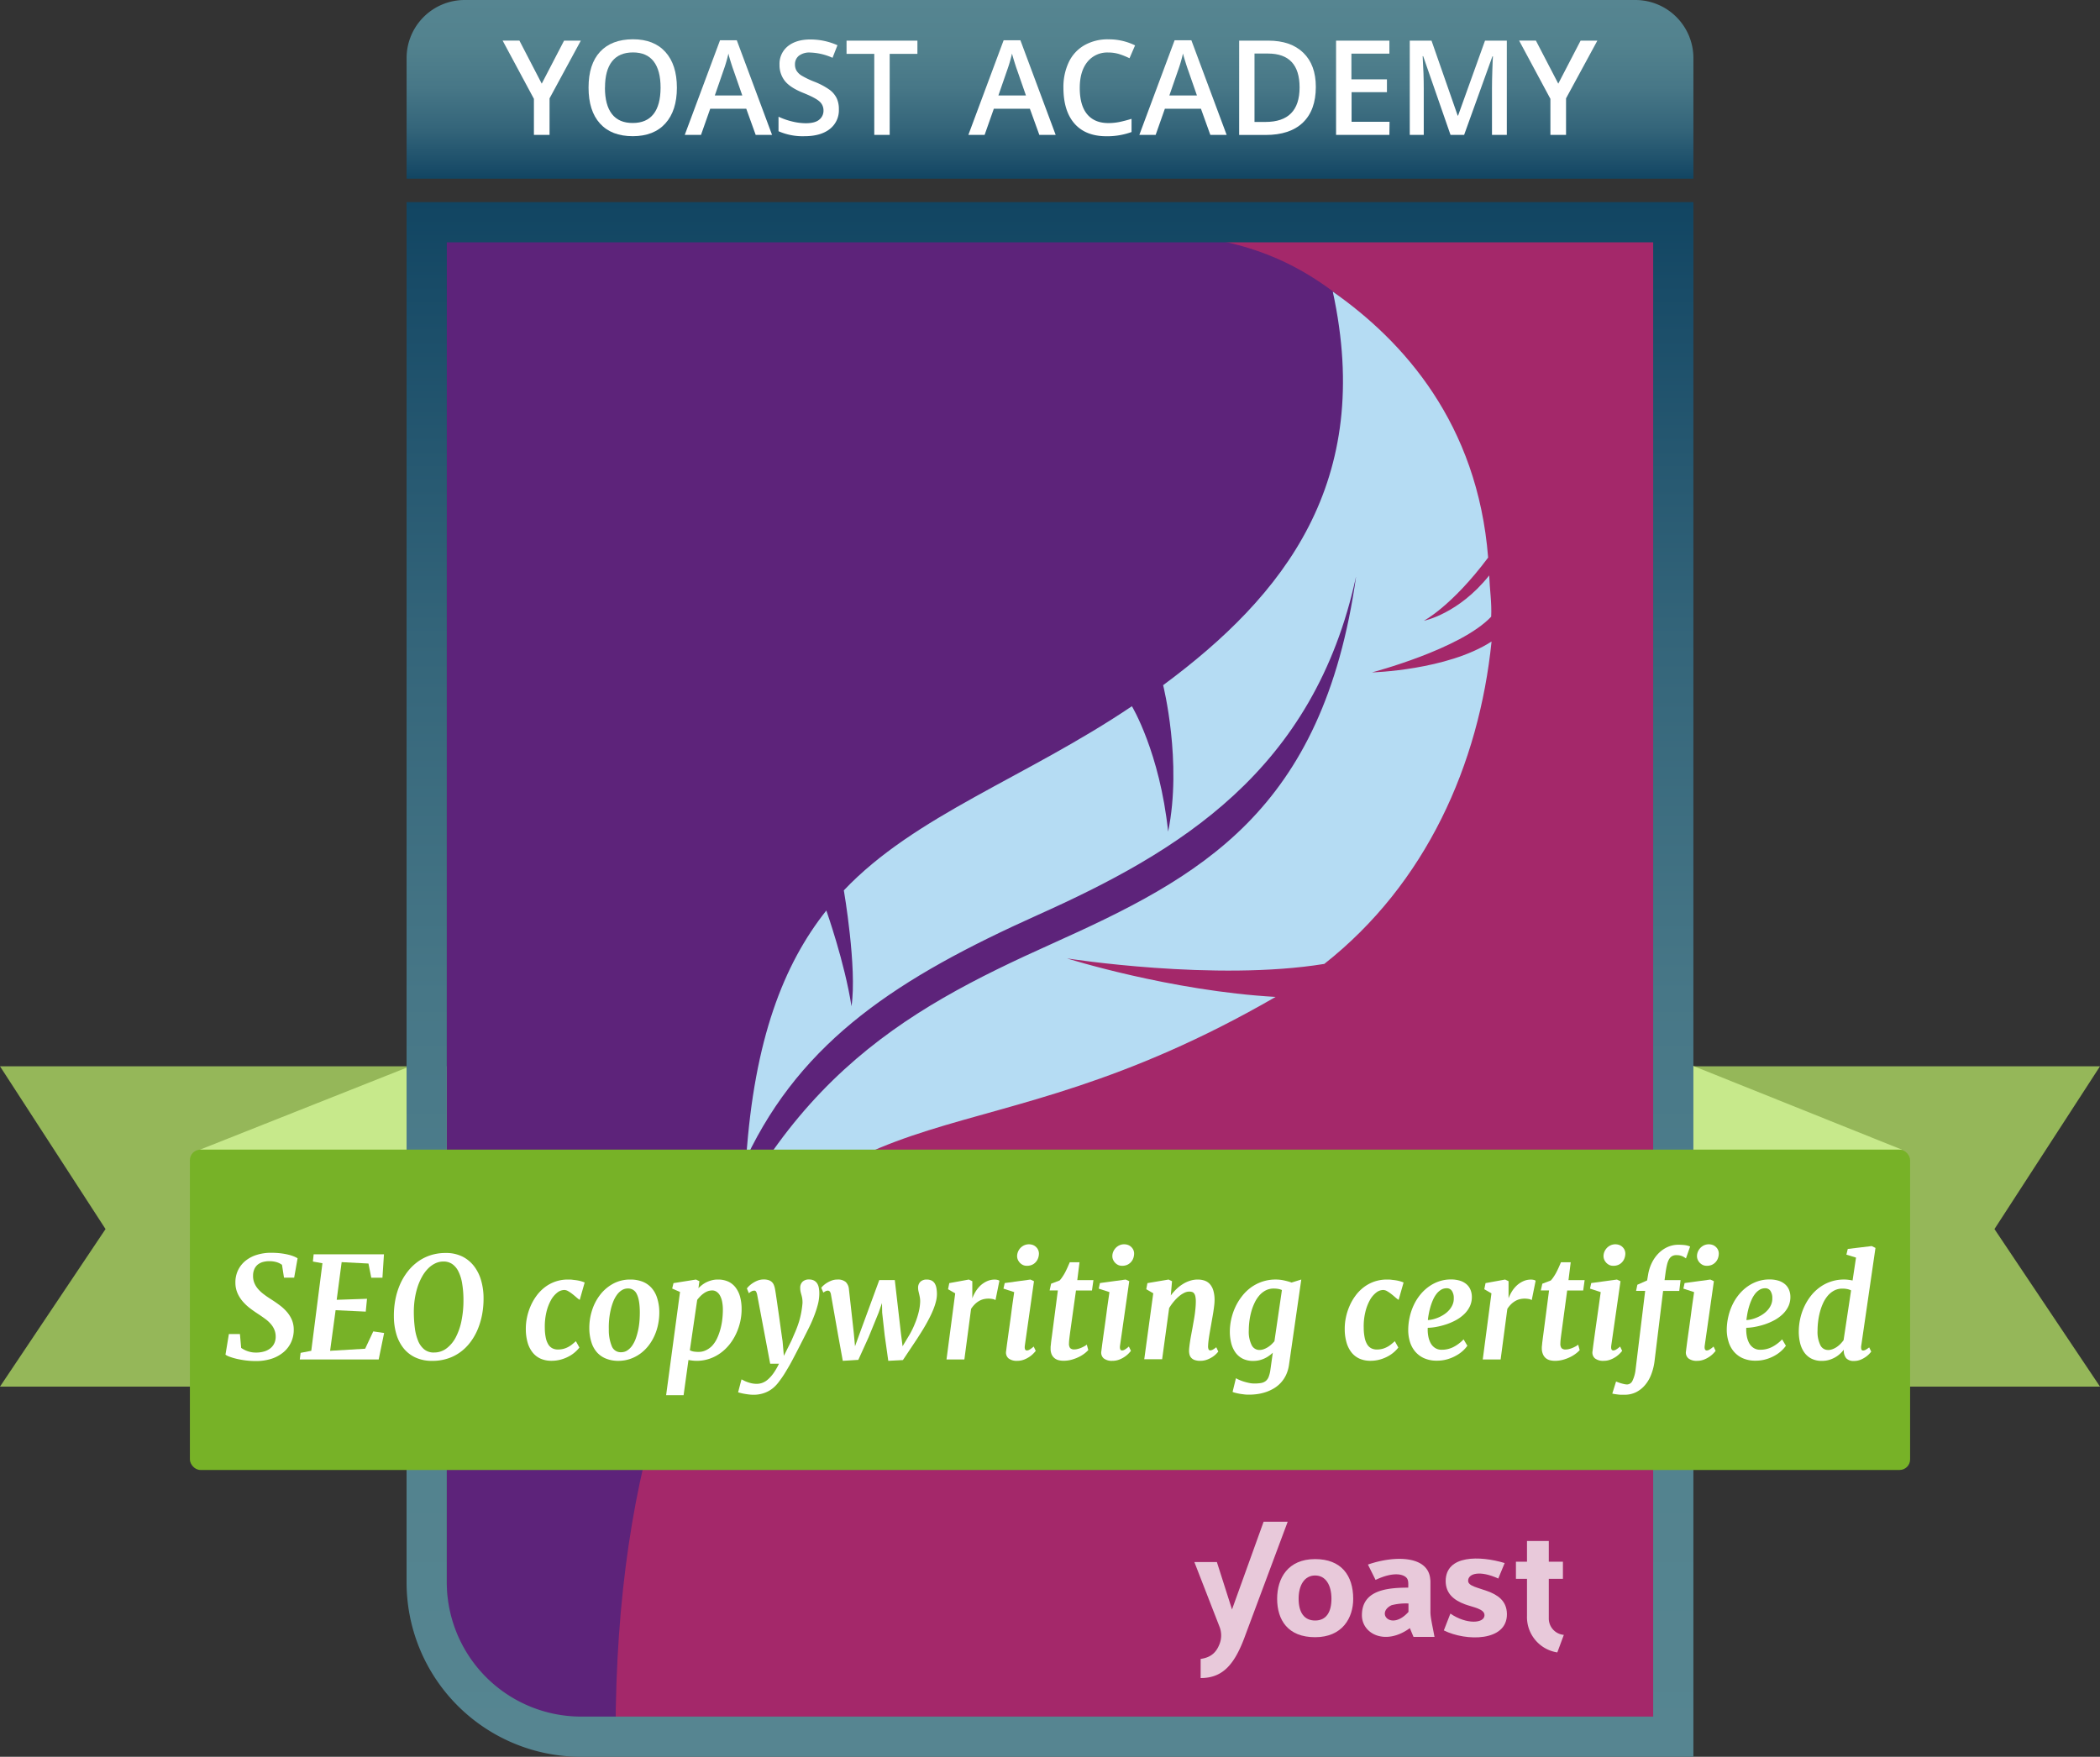
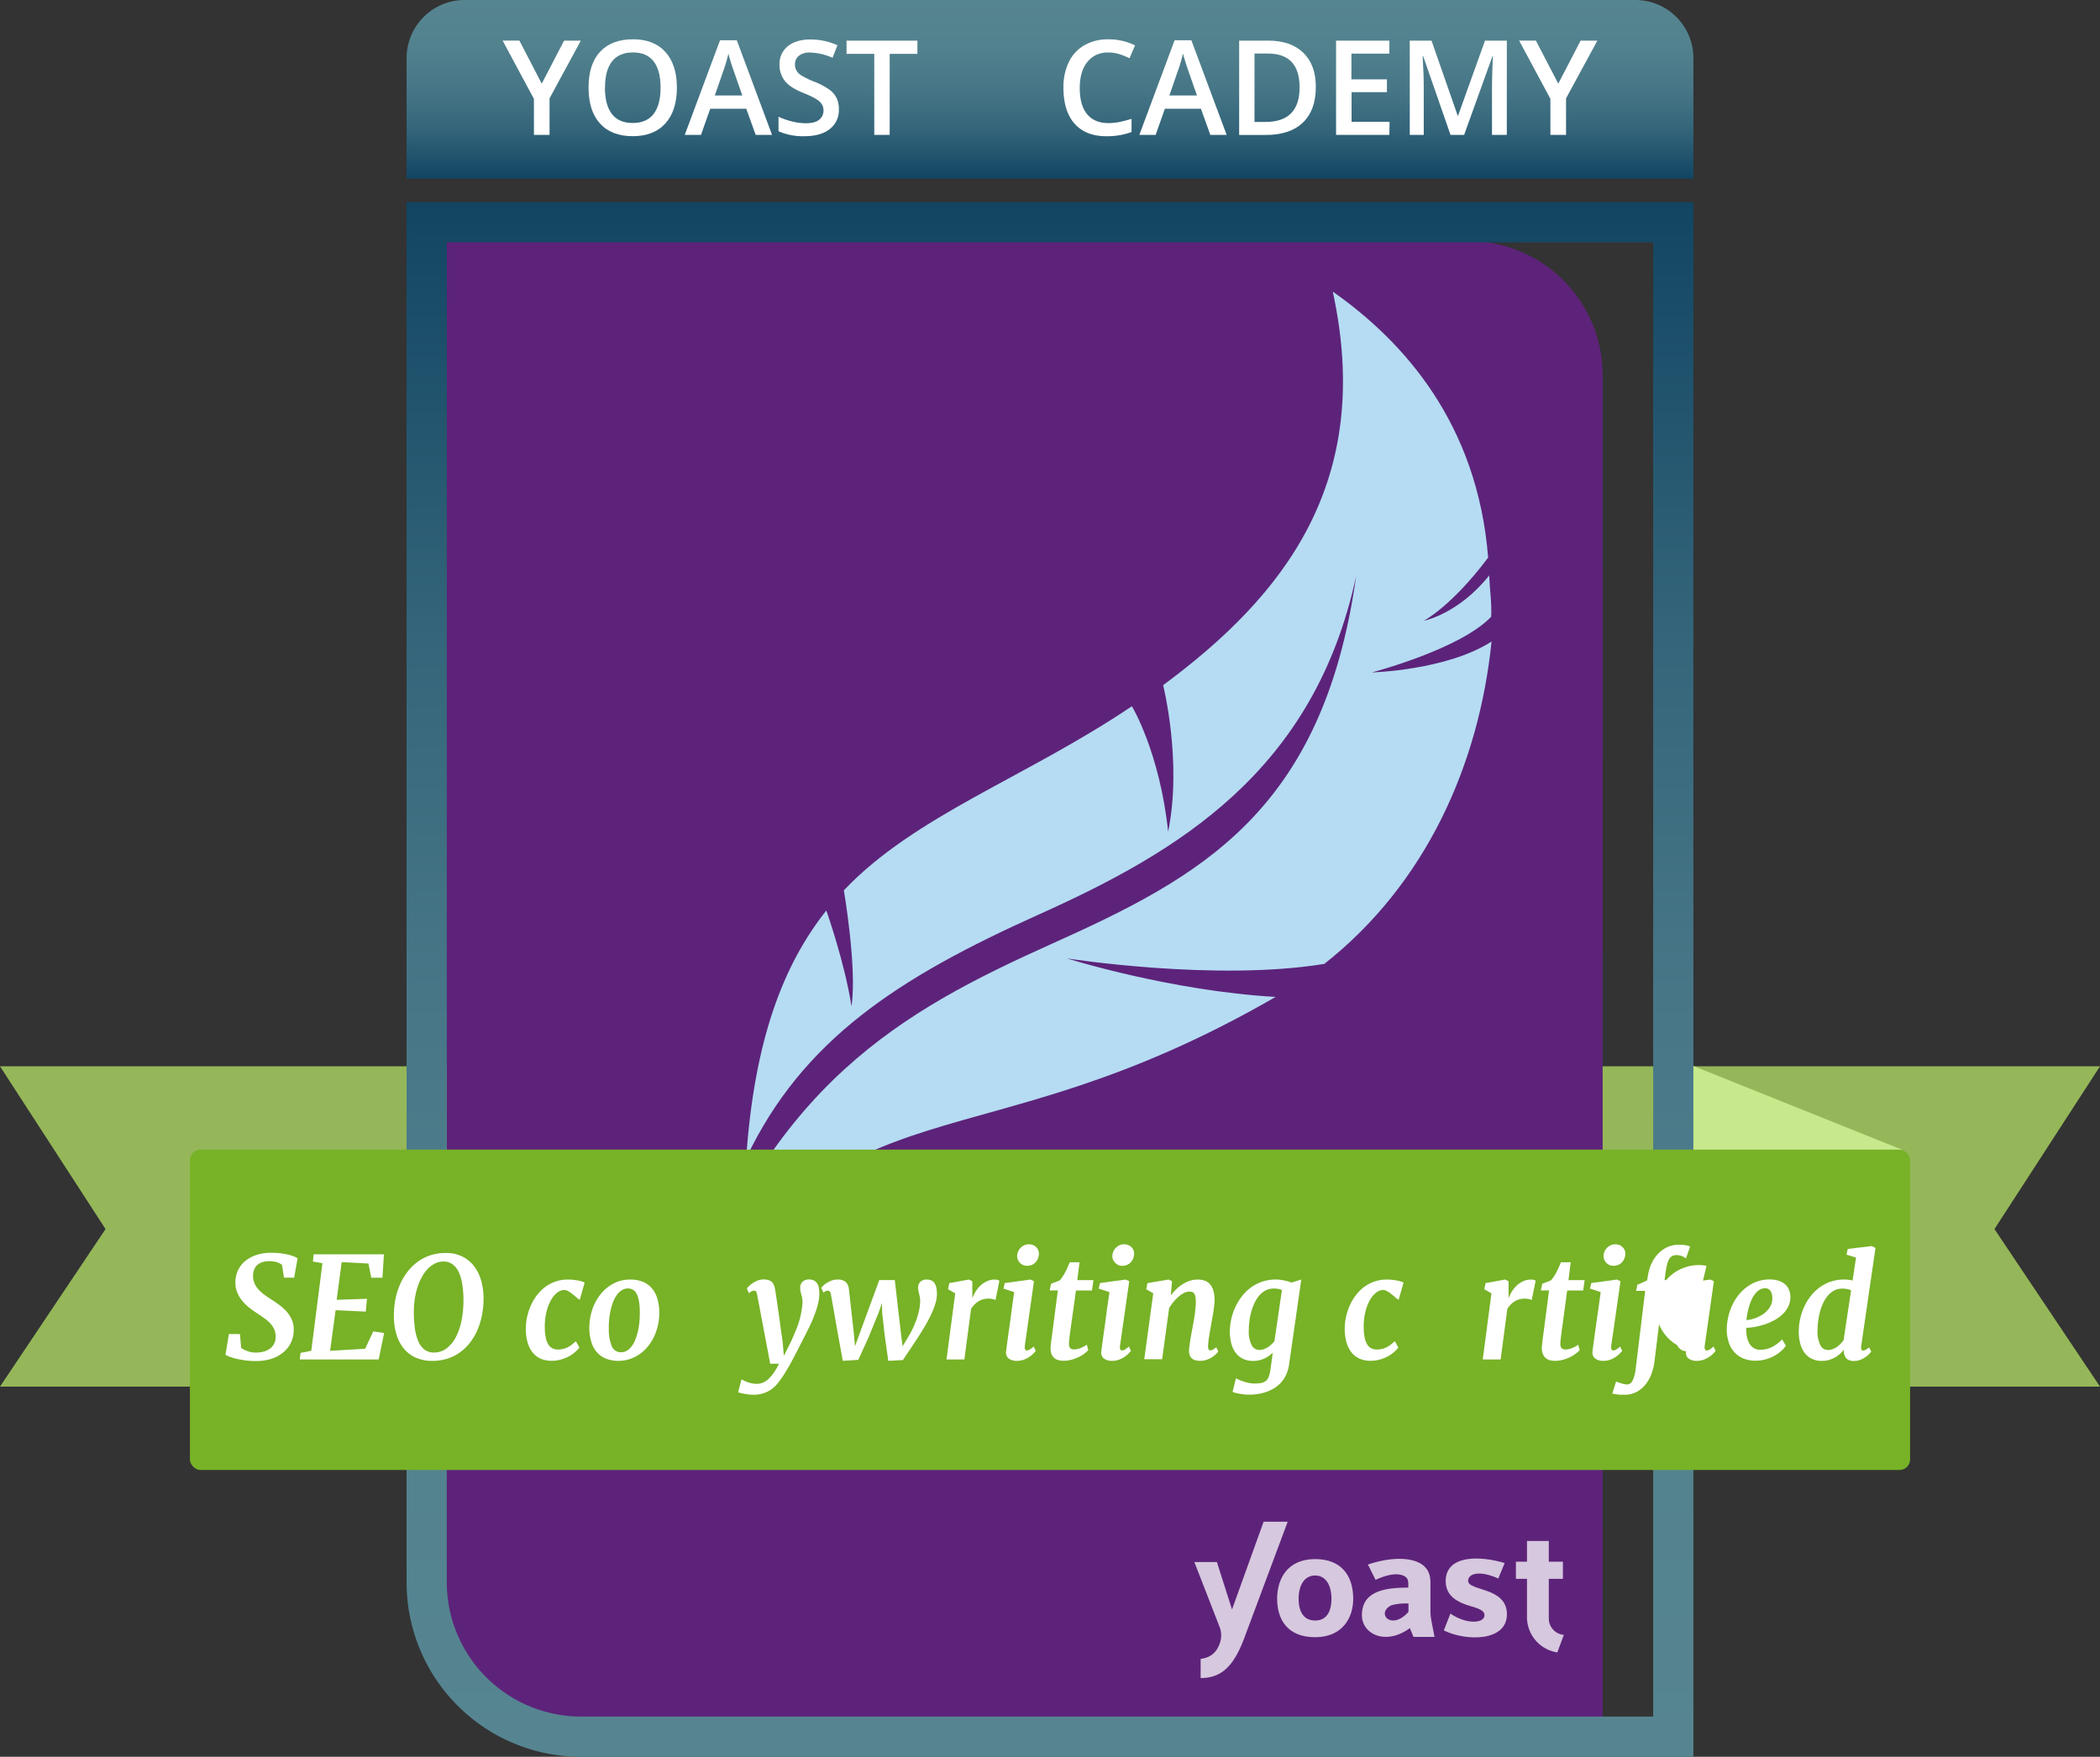
<svg xmlns="http://www.w3.org/2000/svg" xmlns:xlink="http://www.w3.org/1999/xlink" viewBox="0 0 940 786.5">
  <rect x="0" y="0" width="940" height="786.5" fill="#333333" stroke="none" />
  <defs>
    <linearGradient id="ccbe2189-4f0b-4386-8a09-f398f086081c" x1="2925.01" y1="787.25" x2="2925.01" y2="91.25" gradientUnits="userSpaceOnUse">
      <stop offset="0" stop-color="#568591" />
      <stop offset="0.25" stop-color="#52828e" />
      <stop offset="0.49" stop-color="#477787" />
      <stop offset="0.72" stop-color="#34657a" />
      <stop offset="0.94" stop-color="#194c68" />
      <stop offset="1" stop-color="#114562" />
    </linearGradient>
    <linearGradient id="e91a007d-91d7-4d2e-a4f0-7f34ad7668f0" x1="470" y1="0" x2="470" y2="80" xlink:href="#ccbe2189-4f0b-4386-8a09-f398f086081c" />
  </defs>
  <title>Badge_Copywriting</title>
  <g id="0faaa66a-6e9e-4c5f-9145-177c0c252408" data-name="Ribbon back">
    <polygon points="940 620.77 0 620.77 47.24 550.24 0 477.37 940 477.37 892.76 550.24 940 620.77" fill="#95b759" />
-     <polygon points="193.95 473.25 88.03 515.28 105.83 638.04 215.75 642.87 193.95 473.25" fill="#c7e98b" />
    <polygon points="752.93 475.21 851.29 514.67 831.17 636.85 721.25 641.67 752.93 475.21" fill="#c7e98b" />
  </g>
  <g id="2e8bf860-1229-4ebc-81b3-2a2c047bcef4" data-name="Icon_Feather">
    <path d="M3172.38,770.43h-457c-33.14,0-60.36-27-60.36-60.11l-.25-601.64h457.62a60,60,0,0,1,60,60Z" transform="translate(-2455.01 -0.75)" fill="#5d237a" />
-     <path d="M3205,104.06l-203,4.62c19,4.27,46.35,12.76,78.55,49.8,25.47,29.28-9.46,61.28-16.64,101C3045.1,363.89,3035,378,2976.42,408.32c-116.12,50.44-245.69,121.91-245.87,368.79H3205Z" transform="translate(-2455.01 -0.75)" fill="#a4286a" />
    <path d="M2761.66,594.49C2835.4,478.75,2890,525.61,3026,447.06c-47.13-2.67-93.38-17.24-93.38-17.24s66.32,10.43,115.18,2.46c45.56-35.9,69.26-89.37,74.86-144.33-20,12.92-53.55,13.83-53.55,13.83s39.6-10.36,53.38-24.94c.31-6.19-.66-12.36-.89-18.47-13.76,17.29-29.25,20.29-29.25,20.29s12.49-6.5,28.78-28.29c-4.75-60.06-37.89-96.86-69.54-119.07,18.5,85.17-21.77,136.14-75.94,176.19,0,0,8.63,34.39,2.24,65.58-3.75-35.56-16.22-56.15-16.22-56.15-47.47,32-97.08,48.83-128.94,82.43,0,0,6,34.85,3.42,51.9-3-19.54-11.26-42.88-11.26-42.88-19.19,24.17-32.21,57.76-35.88,110.89,25.18-53.14,68.48-81,130.45-108.85,62.84-28.2,123.73-64.19,142.58-151.72C3047.2,364.39,2992,393.5,2926,423.2,2858.51,453.52,2800.08,486,2761.66,594.49Z" transform="translate(-2455.01 -0.75)" fill="#b5dcf3" />
  </g>
  <g id="6c4b0531-c4de-4145-9592-e91dc71b4330" data-name="Yoast">
    <g opacity="0.75">
      <path d="M3148.28,725.25V707.58h6.32V699.9h-6.32v-9.26h-9.76v9.26h-4.95v7.68h4.95v16.67a16,16,0,0,0,13.58,16.27l2.91-7.85A7.37,7.37,0,0,1,3148.28,725.25Z" transform="translate(-2455.01 -0.75)" fill="#fff" />
      <path d="M3095.3,722.45V709.17c0-.49,0-.95-.08-1.39-.85-10.73-16.09-10.71-27.9-6.59l3.42,6.87c7.68-3.65,12.28-2.71,13.89-.91a.81.81,0,0,1,.12.14l0,0c.82,1.11.62,2.85.62,4.23-10,0-20.74,1.33-20.74,12.35,0,8.37,10.5,13.76,21.46,5.78l1.63,3.92h9.4C3096.3,729,3095.3,725,3095.3,722.45Zm-9.83-.07c-7.73,8.65-14.81.51-7.56-3a25.56,25.56,0,0,1,7.56-.76Z" transform="translate(-2455.01 -0.75)" fill="#fff" />
      <path d="M3112.17,708.45c0-3.27,5.24-4.8,13.5-1l2.86-6.94c-11.12-3.36-26.31-3.66-26.41,8,0,5.57,3.53,8.58,8.68,10.49,3.57,1.32,8.71,2,8.7,4.85,0,3.71-8,4.28-15.27-.71l-2.93,7.53c9.91,4.93,28.33,5.07,28.24-7.3C3129.44,711.09,3112.17,713.19,3112.17,708.45Z" transform="translate(-2455.01 -0.75)" fill="#fff" />
      <path d="M3020.63,682l-14.15,39.29-6.77-21.22h-10.08l11.28,29a10.57,10.57,0,0,1,0,7.67c-1.26,3.24-3.36,6-8.47,6.69V752c10,0,15.34-6.12,20.14-19.54L3031.41,682Z" transform="translate(-2455.01 -0.75)" fill="#fff" />
    </g>
    <path d="M3043.68,698.74c-12.2,0-17,8.62-17,17.74,0,9.47,4.77,17.23,17,17.23s17.08-8.7,17.05-17.23C3060.71,706.08,3055.41,698.74,3043.68,698.74Zm0,27.5c-4.95,0-7.38-3.68-7.38-9.76s2.63-10.39,7.38-10.4,7.31,4.32,7.31,10.4S3048.62,726.24,3043.68,726.24Z" transform="translate(-2455.01 -0.75)" fill="#fff" opacity="0.75" />
  </g>
  <g id="eb451f19-ab86-4950-99d7-94d6989e0cdf" data-name="BG border">
    <path d="M3195,109.25v660H2715a60.18,60.18,0,0,1-60-60v-600h540m18-18H2637v618a78.09,78.09,0,0,0,78,78h498v-696Z" transform="translate(-2455.01 -0.75)" fill="url(#ccbe2189-4f0b-4386-8a09-f398f086081c)" />
  </g>
  <g id="c1cff7a9-2663-41ee-9de2-60544402537f" data-name="Certified">
    <path d="M208,0H732a26,26,0,0,1,26,26V80a0,0,0,0,1,0,0H182a0,0,0,0,1,0,0V26A26,26,0,0,1,208,0Z" fill="url(#e91a007d-91d7-4d2e-a4f0-7f34ad7668f0)" />
    <path d="M2697.5,38.2l10-19.26h7.5l-14,25.84V61.14H2694V45l-14-26.07h7.51Z" transform="translate(-2455.01 -0.75)" fill="#fff" />
    <path d="M2758,40q0,10.29-5.15,16t-14.59,5.72q-9.55,0-14.68-5.67t-5.12-16.12q0-10.45,5.15-16t14.7-5.6q9.42,0,14.55,5.69T2758,40Zm-32.21,0q0,7.78,3.14,11.81t9.33,4q6.14,0,9.28-4T2750.7,40q0-7.77-3.11-11.78t-9.25-4q-6.2,0-9.36,4T2725.82,40Z" transform="translate(-2455.01 -0.75)" fill="#fff" />
    <path d="M2793.27,61.14l-4.22-11.72h-16.13l-4.13,11.72h-7.27l15.79-42.37h7.5l15.79,42.37Zm-6-17.66-4-11.49c-.29-.77-.69-2-1.2-3.64s-.86-2.86-1-3.63a65.23,65.23,0,0,1-2.28,7.76l-3.81,11Z" transform="translate(-2455.01 -0.75)" fill="#fff" />
    <path d="M2830.5,49.68a10.61,10.61,0,0,1-4.07,8.84q-4.07,3.19-11.22,3.2a26.8,26.8,0,0,1-11.72-2.22V53a31.49,31.49,0,0,0,6.13,2.14,26,26,0,0,0,6.05.78c2.73,0,4.75-.52,6-1.56a5.07,5.07,0,0,0,1.95-4.18,5.24,5.24,0,0,0-1.79-4q-1.78-1.64-7.39-3.89-5.78-2.34-8.14-5.34a11.35,11.35,0,0,1-2.36-7.22,10.1,10.1,0,0,1,3.75-8.31q3.75-3,10.07-3A29.65,29.65,0,0,1,2829.87,21l-2.2,5.63a26.29,26.29,0,0,0-10-2.36,7.71,7.71,0,0,0-5.08,1.45,4.82,4.82,0,0,0-1.73,3.86,5.44,5.44,0,0,0,.69,2.81,7,7,0,0,0,2.28,2.21,39.17,39.17,0,0,0,5.72,2.74,31.46,31.46,0,0,1,6.81,3.61,10.49,10.49,0,0,1,3.17,3.78A11.26,11.26,0,0,1,2830.5,49.68Z" transform="translate(-2455.01 -0.75)" fill="#fff" />
    <path d="M2853.25,61.14h-6.9V24.86h-12.41V18.94h31.72v5.92h-12.41Z" transform="translate(-2455.01 -0.75)" fill="#fff" />
-     <path d="M2920.24,61.14,2916,49.42h-16.13l-4.13,11.72h-7.27l15.79-42.37h7.5l15.79,42.37Zm-6-17.66L2910.25,32c-.29-.77-.69-2-1.2-3.64s-.86-2.86-1.05-3.63a65.23,65.23,0,0,1-2.28,7.76l-3.81,11Z" transform="translate(-2455.01 -0.75)" fill="#fff" />
    <path d="M2951.09,24.26a11.37,11.37,0,0,0-9.35,4.21q-3.4,4.22-3.41,11.63,0,7.77,3.28,11.75t9.48,4a25.41,25.41,0,0,0,5.2-.53q2.51-.54,5.22-1.37v5.91a31.69,31.69,0,0,1-11.26,1.88q-9.26,0-14.23-5.61t-5-16.07a25.9,25.9,0,0,1,2.41-11.51,17.21,17.21,0,0,1,7-7.56,21,21,0,0,1,10.71-2.63,26.57,26.57,0,0,1,11.95,2.71l-2.49,5.75A35.57,35.57,0,0,0,2956.1,25,16.3,16.3,0,0,0,2951.09,24.26Z" transform="translate(-2455.01 -0.75)" fill="#fff" />
    <path d="M2996.78,61.14l-4.21-11.72h-16.14l-4.13,11.72H2965l15.79-42.37h7.5l15.79,42.37Zm-6-17.66-4-11.49c-.29-.77-.69-2-1.2-3.64s-.86-2.86-1.05-3.63a65.23,65.23,0,0,1-2.28,7.76l-3.81,11Z" transform="translate(-2455.01 -0.75)" fill="#fff" />
    <path d="M3044,39.64q0,10.45-5.8,16t-16.71,5.53h-11.81V18.94h13.05q10.07,0,15.67,5.43T3044,39.64Zm-7.27.23q0-15.15-14.18-15.15h-6V55.34h4.91Q3036.73,55.34,3036.73,39.87Z" transform="translate(-2455.01 -0.75)" fill="#fff" />
    <path d="M3076.93,61.14h-23.87V18.94h23.87v5.83h-17V36.26h15.9V42H3060V55.28h17Z" transform="translate(-2455.01 -0.75)" fill="#fff" />
    <path d="M3104.29,61.14,3092.05,25.9h-.23q.49,7.84.49,14.72V61.14h-6.26V18.94h9.73l11.72,33.57h.17l12.06-33.57h9.76v42.2h-6.64V40.27c0-2.09.05-4.83.16-8.19s.2-5.41.27-6.12h-.23l-12.67,35.18Z" transform="translate(-2455.01 -0.75)" fill="#fff" />
    <path d="M3152.52,38.2l10-19.26h7.5L3156,44.78V61.14H3149V45l-14-26.07h7.51Z" transform="translate(-2455.01 -0.75)" fill="#fff" />
  </g>
  <g id="c74f9162-e635-49ef-96ba-248fc4479451" data-name="Ribbon_tekst">
    <g id="9ad357da-18e0-449d-aee8-4f1fc8676957" data-name="Ribbon">
      <rect x="85" y="514.68" width="770" height="143.41" rx="4.71" ry="4.71" fill="#77b227" />
    </g>
    <g id="0bce1052-f531-415c-9dbb-8479498ef6f0" data-name="Text Ribbon">
      <path d="M2557.46,598h4.95l.55,6.19a11.66,11.66,0,0,0,2.93,1.49,11.09,11.09,0,0,0,3.75.6,12.65,12.65,0,0,0,3.46-.45,8.2,8.2,0,0,0,2.74-1.31,6.26,6.26,0,0,0,1.83-2.13,6.92,6.92,0,0,0,.74-3,8.27,8.27,0,0,0-.48-3.06,9,9,0,0,0-1.51-2.6,14.35,14.35,0,0,0-2.47-2.36c-1-.74-2.1-1.52-3.33-2.32s-2.55-1.71-3.78-2.66a21.64,21.64,0,0,1-3.28-3.12,14.8,14.8,0,0,1-2.29-3.71,11.68,11.68,0,0,1-.89-4.47,12.51,12.51,0,0,1,1.2-5.71,12.32,12.32,0,0,1,3.37-4.23,15,15,0,0,1,5.07-2.63,21.18,21.18,0,0,1,6.32-.91,36.44,36.44,0,0,1,4.25.23,30.21,30.21,0,0,1,3.37.59,17.24,17.24,0,0,1,2.52.78,11.74,11.74,0,0,1,1.74.86l-1.54,8.68h-4.55l-.89-5.75a7.82,7.82,0,0,0-2.51-1.22,11.34,11.34,0,0,0-3.18-.41,10.69,10.69,0,0,0-2.85.36,6.6,6.6,0,0,0-2.28,1.14,5.46,5.46,0,0,0-1.53,2,7,7,0,0,0-.6,2.89,8.32,8.32,0,0,0,.53,3.25,9.72,9.72,0,0,0,1.65,2.74,16,16,0,0,0,2.63,2.44c1,.78,2.2,1.58,3.49,2.4s2.47,1.65,3.66,2.54a19.8,19.8,0,0,1,3.17,2.94,13.65,13.65,0,0,1,2.22,3.53,11.3,11.3,0,0,1,.86,4.31,13.31,13.31,0,0,1-1.13,5.63,12.72,12.72,0,0,1-3.35,4.48,16,16,0,0,1-5.37,3,22.53,22.53,0,0,1-7.2,1.06,35.31,35.31,0,0,1-4.56-.29q-2.2-.3-4-.72a26,26,0,0,1-3.12-.93,6.89,6.89,0,0,1-1.83-.92Z" transform="translate(-2455.01 -0.75)" fill="#fff" />
      <path d="M2589.57,606.41l4.77-.92,5-39.19-4.27-.77.34-3.23h31.47l-.68,10.46h-5l-1.26-6.34-12-.62-2.22,16.86,13.57-.46-.56,5.75-13.5-.64-2.46,18.18,15.69-.93,3.63-7.75,4.86.71-2.43,11.84H2589.2Z" transform="translate(-2455.01 -0.75)" fill="#fff" />
      <path d="M2631.32,590a37.7,37.7,0,0,1,.66-7.41,32,32,0,0,1,2.06-6.74,27.16,27.16,0,0,1,3.38-5.75,22.73,22.73,0,0,1,4.6-4.49,20.69,20.69,0,0,1,5.74-2.91,21.89,21.89,0,0,1,6.78-1,16.31,16.31,0,0,1,7.51,1.63,15.12,15.12,0,0,1,5.24,4.39,19.07,19.07,0,0,1,3.11,6.38,28.57,28.57,0,0,1,1.06,7.66,38.85,38.85,0,0,1-.61,7.29,33.68,33.68,0,0,1-1.94,6.67,26.43,26.43,0,0,1-3.25,5.77,21.24,21.24,0,0,1-4.51,4.52,19.66,19.66,0,0,1-5.73,2.94,22,22,0,0,1-6.94,1.05,17.59,17.59,0,0,1-7.37-1.45,14.75,14.75,0,0,1-5.35-4.07,18.29,18.29,0,0,1-3.29-6.31A28.37,28.37,0,0,1,2631.32,590Zm18,16.25a9.11,9.11,0,0,0,5.54-1.82,14.7,14.7,0,0,0,4.17-5,27.55,27.55,0,0,0,2.58-7.55,45.4,45.4,0,0,0,.85-9.35,43.9,43.9,0,0,0-.59-7.22,18.7,18.7,0,0,0-1.66-5.33,8.66,8.66,0,0,0-2.77-3.33,6.78,6.78,0,0,0-3.9-1.13,8.4,8.4,0,0,0-3.77.86,11.39,11.39,0,0,0-3.26,2.4,16.65,16.65,0,0,0-2.66,3.67,25.79,25.79,0,0,0-2,4.69,35.92,35.92,0,0,0-1.22,5.43,39.48,39.48,0,0,0-.38,5.89,55.22,55.22,0,0,0,.46,6.9,22.37,22.37,0,0,0,1.45,5.66,9.49,9.49,0,0,0,2.75,3.84A6.74,6.74,0,0,0,2649.37,606.26Z" transform="translate(-2455.01 -0.75)" fill="#fff" />
      <path d="M2690.38,595.83a24.42,24.42,0,0,1,.49-5.11,25.87,25.87,0,0,1,1.57-5.07,23.89,23.89,0,0,1,2.63-4.67,19.21,19.21,0,0,1,3.69-3.84,16.77,16.77,0,0,1,10.6-3.55c.59,0,1.22,0,1.87.09s1.31.14,2,.25a16.52,16.52,0,0,1,1.88.41,15.59,15.59,0,0,1,1.61.57l-2.21,7.78a10.62,10.62,0,0,1-1.51-1.15c-.58-.5-1.17-1-1.79-1.48a15.23,15.23,0,0,0-1.86-1.26,3.54,3.54,0,0,0-1.77-.54,5.24,5.24,0,0,0-3.18,1.22,11,11,0,0,0-2.83,3.44,21,21,0,0,0-2,5.36,27.79,27.79,0,0,0-.69,6.93,22.14,22.14,0,0,0,.43,4.43,9.3,9.3,0,0,0,1.14,3,4.64,4.64,0,0,0,1.81,1.72,5.3,5.3,0,0,0,2.46.55,9.78,9.78,0,0,0,2.37-.26,9.64,9.64,0,0,0,2-.74,10.3,10.3,0,0,0,1.86-1.17c.59-.46,1.21-1,1.84-1.55l1.57,2.83a13.79,13.79,0,0,1-1.72,1.86,14.11,14.11,0,0,1-2.69,1.94,17.13,17.13,0,0,1-3.62,1.52,15.42,15.42,0,0,1-4.49.62,11.88,11.88,0,0,1-4.78-.92,9.49,9.49,0,0,1-3.58-2.73,12.59,12.59,0,0,1-2.28-4.44A21.81,21.81,0,0,1,2690.38,595.83Z" transform="translate(-2455.01 -0.75)" fill="#fff" />
      <path d="M2718.8,595.86a25.72,25.72,0,0,1,1.19-8.38,22.45,22.45,0,0,1,3.69-7.11,18.45,18.45,0,0,1,5.83-4.94,15.77,15.77,0,0,1,7.63-1.84,14.82,14.82,0,0,1,5.49.95,10.65,10.65,0,0,1,4,2.77,12.16,12.16,0,0,1,2.49,4.44,20.88,20.88,0,0,1,1,6,26.7,26.7,0,0,1-.48,5.67,23.89,23.89,0,0,1-1.65,5.26,21.78,21.78,0,0,1-2.73,4.56,18.53,18.53,0,0,1-3.69,3.56,17,17,0,0,1-4.54,2.34,16.06,16.06,0,0,1-5.28.85,14.48,14.48,0,0,1-5.47-1,10.57,10.57,0,0,1-4-2.75,12,12,0,0,1-2.49-4.43A20.8,20.8,0,0,1,2718.8,595.86ZM2733,606.13a5.06,5.06,0,0,0,2.82-.81,8.22,8.22,0,0,0,2.2-2.2,14.12,14.12,0,0,0,1.61-3.23,28.78,28.78,0,0,0,1.08-3.89,33.79,33.79,0,0,0,.57-4.19c.1-1.42.14-2.8.12-4.13q-.09-5.14-1.38-7.62a4.17,4.17,0,0,0-3.91-2.47,5.11,5.11,0,0,0-2.83.81,8.12,8.12,0,0,0-2.23,2.19,13.87,13.87,0,0,0-1.66,3.19,25.7,25.7,0,0,0-1.12,3.88,33.75,33.75,0,0,0-.62,4.15,35.39,35.39,0,0,0-.12,4.08,18.93,18.93,0,0,0,1.4,7.71A4.26,4.26,0,0,0,2733,606.13Z" transform="translate(-2455.01 -0.75)" fill="#fff" />
-       <path d="M2761,625.36h-7.82l6.22-46.21-3.51-1.53.59-2.43,10.06-1.6,1.53.74-.43,3.13a15.94,15.94,0,0,1,1.66-1.47,11.11,11.11,0,0,1,2-1.23,13.06,13.06,0,0,1,2.35-.85,10.66,10.66,0,0,1,2.71-.32,10.89,10.89,0,0,1,4.66.93,8.76,8.76,0,0,1,3.29,2.68,12.19,12.19,0,0,1,2,4.2,21.29,21.29,0,0,1,.66,5.51,25.26,25.26,0,0,1-.63,5.58,26.19,26.19,0,0,1-1.83,5.35,24,24,0,0,1-2.95,4.79,20.71,20.71,0,0,1-4,3.84,18.46,18.46,0,0,1-4.95,2.57,17.64,17.64,0,0,1-5.83.94,15.8,15.8,0,0,1-1.8-.11c-.6-.07-1.2-.16-1.8-.26Zm2.8-20.12a5.56,5.56,0,0,0,1.75.59,13.72,13.72,0,0,0,2.12.15,7.28,7.28,0,0,0,3.49-.82A9.22,9.22,0,0,0,2774,603a13.81,13.81,0,0,0,2.06-3.24,25.65,25.65,0,0,0,1.43-4,29.05,29.05,0,0,0,.83-4.31,38,38,0,0,0,.26-4.34,18.09,18.09,0,0,0-.31-3.5,9.38,9.38,0,0,0-.92-2.74,5,5,0,0,0-1.51-1.77,3.47,3.47,0,0,0-2.06-.63,6,6,0,0,0-2,.35,7.92,7.92,0,0,0-1.82,1,11.19,11.19,0,0,0-1.57,1.35,17.81,17.81,0,0,0-1.3,1.52Z" transform="translate(-2455.01 -0.75)" fill="#fff" />
      <path d="M2787.91,618.78a12.34,12.34,0,0,0,1.54.67,15.07,15.07,0,0,0,2,.59,11,11,0,0,0,2.34.24,7.47,7.47,0,0,0,2.45-.44,8.11,8.11,0,0,0,2.49-1.51,16.17,16.17,0,0,0,2.49-2.78,29.48,29.48,0,0,0,2.48-4.28h-3.94l-5.85-31a4.78,4.78,0,0,0-.5-1.34.88.88,0,0,0-.76-.38,3.3,3.3,0,0,0-.94.18,5.2,5.2,0,0,0-1.49,1l-.89-2.15a7.28,7.28,0,0,1,.88-1,11.08,11.08,0,0,1,1.66-1.34,11.82,11.82,0,0,1,2.27-1.19,7.32,7.32,0,0,1,2.67-.5,7,7,0,0,1,2.19.29,3.78,3.78,0,0,1,1.5.85,3.64,3.64,0,0,1,.9,1.33,8.85,8.85,0,0,1,.51,1.74c.12.68.28,1.63.46,2.85s.39,2.58.6,4.09.44,3.08.68,4.74l.66,4.73c.2,1.51.4,2.87.57,4.09s.31,2.17.42,2.85l.58,6.64,3.38-6.76q1-2.31,1.89-4.37c.57-1.38,1.06-2.73,1.48-4.06a38.31,38.31,0,0,0,1-4.06,40.59,40.59,0,0,0,.59-4.34,11.45,11.45,0,0,0-.11-2.05,13.65,13.65,0,0,0-.35-1.58c-.15-.49-.28-1-.39-1.48a7.88,7.88,0,0,1-.17-1.72,3.68,3.68,0,0,1,1.05-2.77,4,4,0,0,1,2.89-1,4.88,4.88,0,0,1,2.17.44,3.86,3.86,0,0,1,1.43,1.26,5.28,5.28,0,0,1,.78,2,12.72,12.72,0,0,1,.23,2.57,19.74,19.74,0,0,1-.67,5,45.75,45.75,0,0,1-1.71,5.2q-1,2.6-2.26,5.12t-2.37,4.71q-2.25,4.45-3.88,7.56c-1.08,2.08-2,3.84-2.87,5.3s-1.57,2.67-2.22,3.66-1.26,1.86-1.86,2.64a17.17,17.17,0,0,1-1.84,2.2,13.5,13.5,0,0,1-2.51,2,13.35,13.35,0,0,1-3.25,1.41,14.2,14.2,0,0,1-4.06.54,17,17,0,0,1-1.95-.12c-.69-.08-1.34-.18-2-.29s-1.18-.23-1.7-.36-.91-.23-1.2-.33l1.51-5.76C2787.19,618.38,2787.49,618.55,2787.91,618.78Z" transform="translate(-2455.01 -0.75)" fill="#fff" />
      <path d="M2830.16,598.44l-3.2-18.15a2.86,2.86,0,0,0-.51-1.32,1.07,1.07,0,0,0-.78-.4,2,2,0,0,0-1.12.25,10.27,10.27,0,0,0-1,.61l-.93-2.15a7.24,7.24,0,0,1,.82-.89,10.34,10.34,0,0,1,1.58-1.23,12.43,12.43,0,0,1,2.19-1.1,7.32,7.32,0,0,1,2.61-.47,5.42,5.42,0,0,1,3.72,1.07,5,5,0,0,1,1.45,3.14l2.18,19.57.56,6.09,2.52-6.92,8.34-22.71h6.95l2.77,24.06.71,5.57,3.07-5.11c.39-.66.85-1.52,1.37-2.58s1-2.25,1.52-3.56a35.83,35.83,0,0,0,1.28-4.17,22.43,22.43,0,0,0,.63-4.42,9.84,9.84,0,0,0-.11-1.84c-.09-.56-.2-1.1-.32-1.61s-.24-1-.34-1.46a6.32,6.32,0,0,1-.15-1.34,3.7,3.7,0,0,1,1-2.77,3.92,3.92,0,0,1,2.87-1,4.7,4.7,0,0,1,2.23.47,3.58,3.58,0,0,1,1.39,1.34,6.15,6.15,0,0,1,.72,2.08,15.64,15.64,0,0,1,.22,2.66,13.79,13.79,0,0,1-.4,3.09,26.76,26.76,0,0,1-1.11,3.48q-.71,1.8-1.65,3.66t-1.95,3.63c-.68,1.18-1.36,2.31-2.05,3.4s-1.32,2.08-1.92,3l-6.15,9.23-6.55.34L2851,598.44l-1.11-10-.09-4.33-1.51,4.33-4.46,10.93-4.62,10.18-6.95.43Z" transform="translate(-2455.01 -0.75)" fill="#fff" />
      <path d="M2882.58,579.77l-3.2-1.85.55-2.73,8.77-1.6,1.54.74V582a16.16,16.16,0,0,1,1.37-2.87,13.44,13.44,0,0,1,2.13-2.72,10.89,10.89,0,0,1,2.91-2,8.21,8.21,0,0,1,3.68-.8,4.72,4.72,0,0,1,1.21.15,2.17,2.17,0,0,1,.82.37l-1.75,8.67a3.22,3.22,0,0,0-1.3-.49,10.06,10.06,0,0,0-1.94-.18,9.59,9.59,0,0,0-2,.23,7.57,7.57,0,0,0-2,.77,9.37,9.37,0,0,0-1.92,1.43,12.14,12.14,0,0,0-1.77,2.18l-3,22.64h-8Z" transform="translate(-2455.01 -0.75)" fill="#fff" />
      <path d="M2905.37,605.64c.15-1.23.34-2.74.59-4.54s.52-3.82.84-6.09.67-4.72,1-7.38.77-5.46,1.18-8.41l-4.8-1.57.56-2.49,11.5-1.57,1.6.74L2913.77,603c-.23,1.55.07,2.33.89,2.33a2.52,2.52,0,0,0,1.2-.37,11.12,11.12,0,0,0,1.85-1.38l.92,1.94a13.7,13.7,0,0,1-.94,1.07,11.4,11.4,0,0,1-1.75,1.5,12.14,12.14,0,0,1-2.49,1.32,8.4,8.4,0,0,1-3.12.57,5.91,5.91,0,0,1-3.9-1.11A3.44,3.44,0,0,1,2905.37,605.64Zm9.2-38.21a4,4,0,0,1-1.68-.36,4.67,4.67,0,0,1-1.37-1,5,5,0,0,1-.92-1.41,4,4,0,0,1-.31-1.67,5.28,5.28,0,0,1,.47-2,5.37,5.37,0,0,1,2.78-2.77,5.25,5.25,0,0,1,3.92-.06,4.25,4.25,0,0,1,1.45,1,4.05,4.05,0,0,1,1.14,2.94,6.2,6.2,0,0,1-.42,2.06,5.2,5.2,0,0,1-1.09,1.72,4.91,4.91,0,0,1-1.71,1.17A5.62,5.62,0,0,1,2914.57,567.43Z" transform="translate(-2455.01 -0.75)" fill="#fff" />
      <path d="M2925.28,604.47c0-.1,0-.24,0-.41s0-.46.06-.87.09-1,.17-1.66.21-1.63.37-2.78l2.65-20.3h-3.69l.67-3,3.79-1.44a10.74,10.74,0,0,0,1.21-1.53,21.56,21.56,0,0,0,1.22-2c.39-.74.76-1.51,1.12-2.31s.68-1.57,1-2.31h4.37l-1,8h7.23l-.65,4.62h-7.16L2934,597.37c-.14,1.08-.26,2-.35,2.83a18.7,18.7,0,0,0-.14,2,3.16,3.16,0,0,0,.52,2.07,2.47,2.47,0,0,0,1.91.6,5.55,5.55,0,0,0,1.32-.17,10.06,10.06,0,0,0,1.51-.47,15.41,15.41,0,0,0,1.48-.7,7.28,7.28,0,0,0,1.23-.81l.67,2.43a12.31,12.31,0,0,1-1.7,1.55,14.51,14.51,0,0,1-2.56,1.57,18,18,0,0,1-3.2,1.2,13.55,13.55,0,0,1-3.64.48,9.1,9.1,0,0,1-2.18-.26,4.79,4.79,0,0,1-1.85-.91,4.59,4.59,0,0,1-1.28-1.71A6.38,6.38,0,0,1,2925.28,604.47Z" transform="translate(-2455.01 -0.75)" fill="#fff" />
      <path d="M2948,605.64c.14-1.23.34-2.74.58-4.54s.53-3.82.85-6.09.66-4.72,1-7.38.78-5.46,1.19-8.41l-4.8-1.57.55-2.49,11.51-1.57,1.6.74L2956.38,603c-.23,1.55.07,2.33.89,2.33a2.52,2.52,0,0,0,1.2-.37,11.14,11.14,0,0,0,1.84-1.38l.93,1.94c-.17.22-.48.58-.94,1.07a11.52,11.52,0,0,1-1.76,1.5,11.64,11.64,0,0,1-2.49,1.32,8.33,8.33,0,0,1-3.12.57,5.88,5.88,0,0,1-3.89-1.11A3.42,3.42,0,0,1,2948,605.64Zm9.2-38.21a4,4,0,0,1-1.68-.36,4.67,4.67,0,0,1-1.37-1,4.58,4.58,0,0,1-.92-1.41,3.85,3.85,0,0,1-.31-1.67,5.1,5.1,0,0,1,.46-2,5.79,5.79,0,0,1,1.14-1.65,5.41,5.41,0,0,1,1.65-1.12,4.82,4.82,0,0,1,2-.41,4.92,4.92,0,0,1,1.91.35,4.3,4.3,0,0,1,1.44,1,3.94,3.94,0,0,1,1.14,2.94,6.19,6.19,0,0,1-.41,2.06,5.07,5.07,0,0,1-1.1,1.72,5,5,0,0,1-1.7,1.17A5.62,5.62,0,0,1,2957.18,567.43Z" transform="translate(-2455.01 -0.75)" fill="#fff" />
      <path d="M2971.23,579.74l-3.13-1.82.52-2.73,9.47-1.6,1.54.74-.55,6.39a23.33,23.33,0,0,1,2.49-2.84,17.11,17.11,0,0,1,2.89-2.26,14,14,0,0,1,3.22-1.49,11.08,11.08,0,0,1,3.43-.54,9.6,9.6,0,0,1,3.07.47,5.71,5.71,0,0,1,2.39,1.57,7.59,7.59,0,0,1,1.55,2.88,14.86,14.86,0,0,1,.55,4.37,20.88,20.88,0,0,1-.15,2.26c-.1.89-.23,1.84-.38,2.84s-.33,2-.51,3-.35,2-.49,2.82-.29,1.58-.43,2.41-.29,1.66-.42,2.48-.25,1.62-.34,2.41-.15,1.53-.17,2.2a3.21,3.21,0,0,0,.23,1.56.8.8,0,0,0,.7.44,2.67,2.67,0,0,0,1.06-.27,9.53,9.53,0,0,0,1.67-1.14l.89,1.94a11.32,11.32,0,0,1-.87,1,10.44,10.44,0,0,1-1.69,1.38,12.52,12.52,0,0,1-2.43,1.23,8.49,8.49,0,0,1-3.06.54,7.39,7.39,0,0,1-2.5-.36,3.72,3.72,0,0,1-1.55-1,3.36,3.36,0,0,1-.78-1.48,6.45,6.45,0,0,1-.19-1.86c0-.57.08-1.23.17-2s.21-1.54.34-2.39.28-1.7.45-2.59.32-1.77.49-2.63.31-1.81.5-2.83.37-2.08.53-3.14.28-2.14.38-3.2.16-2.06.16-3a11.27,11.27,0,0,0-.2-2.35,3.56,3.56,0,0,0-.59-1.37,1.76,1.76,0,0,0-.94-.64,4.43,4.43,0,0,0-1.26-.16,5.14,5.14,0,0,0-2.2.57,11.17,11.17,0,0,0-2.37,1.57,19.88,19.88,0,0,0-2.32,2.35,23,23,0,0,0-2.06,2.9l-3.14,22.91h-8Z" transform="translate(-2455.01 -0.75)" fill="#fff" />
      <path d="M3008.24,617.76a10.56,10.56,0,0,0,1.31.68,20.89,20.89,0,0,0,2,.77c.76.24,1.57.46,2.43.64a11.81,11.81,0,0,0,2.56.28,16.78,16.78,0,0,0,3-.23,4.58,4.58,0,0,0,2.06-.91,4.44,4.44,0,0,0,1.32-1.92,14,14,0,0,0,.77-3.25l1.05-7.47a14.48,14.48,0,0,1-1.69,1.38,12.58,12.58,0,0,1-4.39,2,11.85,11.85,0,0,1-2.66.29,10.21,10.21,0,0,1-4.72-1,9,9,0,0,1-3.26-2.78,12.26,12.26,0,0,1-1.89-4.17,20.75,20.75,0,0,1-.62-5.17,25.6,25.6,0,0,1,.6-5.44,26.43,26.43,0,0,1,1.77-5.35,24.37,24.37,0,0,1,2.91-4.85,20.28,20.28,0,0,1,4-4,19.16,19.16,0,0,1,5.09-2.68,18.69,18.69,0,0,1,6.14-1,17.43,17.43,0,0,1,3.86.43,27.81,27.81,0,0,1,3.28.92l4.33-1.35L3032,611.73a16,16,0,0,1-1.32,4.55,13.86,13.86,0,0,1-5.4,6,18.64,18.64,0,0,1-3.57,1.66,21.56,21.56,0,0,1-3.79.91,26.54,26.54,0,0,1-3.7.27c-.72,0-1.45,0-2.2-.1s-1.46-.17-2.14-.3-1.29-.25-1.85-.4a7.12,7.12,0,0,1-1.29-.43Zm10.43-12.64a5.75,5.75,0,0,0,2-.34,9.46,9.46,0,0,0,1.81-.88,10.7,10.7,0,0,0,1.62-1.24,16.77,16.77,0,0,0,1.37-1.45l3.35-22.92a6.88,6.88,0,0,0-1.72-.52,11.92,11.92,0,0,0-1.91-.15,7.82,7.82,0,0,0-3.65.84,9.93,9.93,0,0,0-2.86,2.29,14.66,14.66,0,0,0-2.13,3.34,23.7,23.7,0,0,0-1.47,4,30.55,30.55,0,0,0-.83,4.24,35.19,35.19,0,0,0-.26,4.12,13.31,13.31,0,0,0,1.26,6.43A3.84,3.84,0,0,0,3018.67,605.12Z" transform="translate(-2455.01 -0.75)" fill="#fff" />
      <path d="M3056.94,595.83a23.76,23.76,0,0,1,.49-5.11,25.87,25.87,0,0,1,1.57-5.07,23.39,23.39,0,0,1,2.63-4.67,18.67,18.67,0,0,1,3.69-3.84,17.06,17.06,0,0,1,4.75-2.6,17.26,17.26,0,0,1,5.85-.95c.59,0,1.22,0,1.87.09s1.31.14,2,.25a15.89,15.89,0,0,1,1.87.41,15,15,0,0,1,1.62.57l-2.22,7.78a11.89,11.89,0,0,1-1.51-1.15c-.57-.5-1.16-1-1.78-1.48a16,16,0,0,0-1.86-1.26,3.6,3.6,0,0,0-1.77-.54,5.19,5.19,0,0,0-3.18,1.22,11,11,0,0,0-2.83,3.44,21,21,0,0,0-2,5.36,26.88,26.88,0,0,0-.69,6.93,22.14,22.14,0,0,0,.43,4.43,9.3,9.3,0,0,0,1.13,3,4.73,4.73,0,0,0,1.82,1.72,5.3,5.3,0,0,0,2.46.55,9.78,9.78,0,0,0,2.37-.26,9.36,9.36,0,0,0,2-.74,10,10,0,0,0,1.87-1.17c.59-.46,1.21-1,1.84-1.55l1.57,2.83a13.79,13.79,0,0,1-1.72,1.86,14.44,14.44,0,0,1-2.69,1.94,17.35,17.35,0,0,1-3.62,1.52,15.42,15.42,0,0,1-4.49.62,11.88,11.88,0,0,1-4.78-.92,9.61,9.61,0,0,1-3.59-2.73,12.74,12.74,0,0,1-2.27-4.44A21.44,21.44,0,0,1,3056.94,595.83Z" transform="translate(-2455.01 -0.75)" fill="#fff" />
-       <path d="M3085.36,596.14a26.56,26.56,0,0,1,.71-6,25.93,25.93,0,0,1,1.89-5.38,22.31,22.31,0,0,1,2.94-4.57,19.7,19.7,0,0,1,3.83-3.54,17.83,17.83,0,0,1,4.55-2.29,16.19,16.19,0,0,1,5.12-.81,13.44,13.44,0,0,1,4.2.58,8.14,8.14,0,0,1,2.92,1.63,6.62,6.62,0,0,1,1.72,2.45,8.35,8.35,0,0,1,.6,3,9.77,9.77,0,0,1-.93,4.44,12.14,12.14,0,0,1-2.6,3.52,17.26,17.26,0,0,1-3.73,2.67,27,27,0,0,1-4.3,1.84,33.9,33.9,0,0,1-4.35,1.11,24,24,0,0,1-3.83.41,15.56,15.56,0,0,0,.23,3.71,10.46,10.46,0,0,0,1.06,3.14,5.94,5.94,0,0,0,2,2.17,5.25,5.25,0,0,0,2.94.8,11.35,11.35,0,0,0,5.43-1.31,17.09,17.09,0,0,0,4.38-3.34l1.69,2.86a13.64,13.64,0,0,1-1.86,2.13,15.57,15.57,0,0,1-3,2.18,18.41,18.41,0,0,1-3.94,1.69,16.19,16.19,0,0,1-4.78.68,13.74,13.74,0,0,1-5.94-1.17,11.19,11.19,0,0,1-4-3.11,12.32,12.32,0,0,1-2.26-4.43A17.64,17.64,0,0,1,3085.36,596.14Zm8.8-4.4a13.83,13.83,0,0,0,2.35-.37,15.88,15.88,0,0,0,5.09-2.29,11.42,11.42,0,0,0,2.14-1.9,8.91,8.91,0,0,0,1.49-2.38,6.86,6.86,0,0,0,.52-2.85,5.74,5.74,0,0,0-.89-3.36,2.72,2.72,0,0,0-2.3-1.1,4.77,4.77,0,0,0-2.51.68,7.59,7.59,0,0,0-2,1.8,12.17,12.17,0,0,0-1.55,2.6,25.34,25.34,0,0,0-1.14,3.06,30.44,30.44,0,0,0-.77,3.17C3094.38,589.86,3094.24,590.83,3094.16,591.74Z" transform="translate(-2455.01 -0.75)" fill="#fff" />
      <path d="M3122.61,579.77l-3.2-1.85.56-2.73,8.76-1.6,1.54.74V582a16.89,16.89,0,0,1,1.37-2.87,13.49,13.49,0,0,1,2.14-2.72,10.73,10.73,0,0,1,2.91-2,8.17,8.17,0,0,1,3.67-.8,4.8,4.8,0,0,1,1.22.15,2,2,0,0,1,.81.37l-1.75,8.67a3.23,3.23,0,0,0-1.29-.49,10.22,10.22,0,0,0-1.94-.18,9.61,9.61,0,0,0-2,.23,7.38,7.38,0,0,0-2,.77,9.16,9.16,0,0,0-1.93,1.43,11.7,11.7,0,0,0-1.76,2.18l-3,22.64h-8Z" transform="translate(-2455.01 -0.75)" fill="#fff" />
      <path d="M3145.16,604.47a3.34,3.34,0,0,1,0-.41c0-.18,0-.46.06-.87s.08-1,.17-1.66.2-1.63.36-2.78l2.65-20.3h-3.69l.68-3,3.78-1.44a10.08,10.08,0,0,0,1.21-1.53,21.56,21.56,0,0,0,1.22-2c.39-.74.76-1.51,1.12-2.31s.68-1.57,1-2.31h4.37l-1,8h7.23l-.64,4.62h-7.17l-2.55,18.92c-.15,1.08-.27,2-.36,2.83a18.7,18.7,0,0,0-.14,2,3.16,3.16,0,0,0,.53,2.07,2.43,2.43,0,0,0,1.9.6,5.7,5.7,0,0,0,1.33-.17,10.32,10.32,0,0,0,1.5-.47,13.43,13.43,0,0,0,1.48-.7,7.28,7.28,0,0,0,1.23-.81l.68,2.43a11.89,11.89,0,0,1-1.71,1.55,14.78,14.78,0,0,1-2.55,1.57,18.31,18.31,0,0,1-3.2,1.2,13.68,13.68,0,0,1-3.65.48,9.16,9.16,0,0,1-2.18-.26,4.86,4.86,0,0,1-1.85-.91,4.46,4.46,0,0,1-1.27-1.71A6.37,6.37,0,0,1,3145.16,604.47Z" transform="translate(-2455.01 -0.75)" fill="#fff" />
      <path d="M3167.86,605.64c.15-1.23.34-2.74.59-4.54s.52-3.82.84-6.09.67-4.72,1.05-7.38.77-5.46,1.18-8.41l-4.8-1.57.56-2.49,11.5-1.57,1.6.74L3176.26,603c-.23,1.55.07,2.33.89,2.33a2.52,2.52,0,0,0,1.2-.37,11.12,11.12,0,0,0,1.85-1.38l.92,1.94a13.7,13.7,0,0,1-.94,1.07,11.4,11.4,0,0,1-1.75,1.5,12.14,12.14,0,0,1-2.49,1.32,8.4,8.4,0,0,1-3.12.57,5.89,5.89,0,0,1-3.9-1.11A3.44,3.44,0,0,1,3167.86,605.64Zm9.2-38.21a4,4,0,0,1-1.68-.36,4.67,4.67,0,0,1-1.37-1,4.77,4.77,0,0,1-.92-1.41,4,4,0,0,1-.31-1.67,5.27,5.27,0,0,1,.46-2,5.79,5.79,0,0,1,1.14-1.65,5.54,5.54,0,0,1,1.65-1.12,5.25,5.25,0,0,1,3.92-.06,4.35,4.35,0,0,1,1.45,1,4.05,4.05,0,0,1,1.14,2.94,6.2,6.2,0,0,1-.42,2.06,5.2,5.2,0,0,1-1.09,1.72,4.91,4.91,0,0,1-1.71,1.17A5.62,5.62,0,0,1,3177.06,567.43Z" transform="translate(-2455.01 -0.75)" fill="#fff" />
      <path d="M3191.42,578.66h-4.06l.56-2.74,4.37-1.93.46-2.68a19,19,0,0,1,1.7-5.29,16.1,16.1,0,0,1,3-4.21,13.37,13.37,0,0,1,4.05-2.8,11.72,11.72,0,0,1,4.88-1,25.74,25.74,0,0,1,2.59.14,8.69,8.69,0,0,1,2.57.66l-1.87,5.32c-.19-.14-.41-.3-.68-.47a6.55,6.55,0,0,0-.92-.5,7,7,0,0,0-1.19-.37,7.34,7.34,0,0,0-1.46-.13,3.82,3.82,0,0,0-2,.47,3.87,3.87,0,0,0-1.34,1.43,9.34,9.34,0,0,0-.87,2.36c-.23.93-.43,2-.62,3.27l-.49,3.66h7.17l-.59,4.83h-7.23l-3.84,31.47a25.14,25.14,0,0,1-1.45,5.86,16.38,16.38,0,0,1-2.74,4.75,12.63,12.63,0,0,1-4,3.22,11.31,11.31,0,0,1-5.23,1.18c-.56,0-1.11,0-1.65,0s-1.06-.07-1.54-.13-.91-.11-1.3-.18-.71-.14-1-.2l1.69-5.41.74.29c.39.15.84.31,1.34.46s1,.29,1.54.4a6.7,6.7,0,0,0,1.34.17,2.77,2.77,0,0,0,2.43-1.75,15.44,15.44,0,0,0,1.35-4.93Z" transform="translate(-2455.01 -0.75)" fill="#fff" />
-       <path d="M3209.7,605.64c.14-1.23.34-2.74.58-4.54s.53-3.82.85-6.09.66-4.72,1-7.38.78-5.46,1.19-8.41l-4.8-1.57.55-2.49,11.51-1.57,1.6.74L3218.1,603c-.23,1.55.07,2.33.89,2.33a2.52,2.52,0,0,0,1.2-.37,11.14,11.14,0,0,0,1.84-1.38l.93,1.94c-.17.22-.48.58-.94,1.07a11.52,11.52,0,0,1-1.76,1.5,11.64,11.64,0,0,1-2.49,1.32,8.33,8.33,0,0,1-3.12.57,5.88,5.88,0,0,1-3.89-1.11A3.42,3.42,0,0,1,3209.7,605.64Zm9.2-38.21a4,4,0,0,1-1.68-.36,4.67,4.67,0,0,1-1.37-1,4.58,4.58,0,0,1-.92-1.41,3.85,3.85,0,0,1-.31-1.67,5.1,5.1,0,0,1,.46-2,5.79,5.79,0,0,1,1.14-1.65,5.49,5.49,0,0,1,1.64-1.12,5.28,5.28,0,0,1,3.93-.06,4.3,4.3,0,0,1,1.44,1,3.94,3.94,0,0,1,1.14,2.94,6.19,6.19,0,0,1-.41,2.06,5.07,5.07,0,0,1-1.1,1.72,5,5,0,0,1-1.7,1.17A5.62,5.62,0,0,1,3218.9,567.43Z" transform="translate(-2455.01 -0.75)" fill="#fff" />
+       <path d="M3209.7,605.64c.14-1.23.34-2.74.58-4.54s.53-3.82.85-6.09.66-4.72,1-7.38.78-5.46,1.19-8.41l-4.8-1.57.55-2.49,11.51-1.57,1.6.74L3218.1,603c-.23,1.55.07,2.33.89,2.33a2.52,2.52,0,0,0,1.2-.37,11.14,11.14,0,0,0,1.84-1.38l.93,1.94c-.17.22-.48.58-.94,1.07a11.52,11.52,0,0,1-1.76,1.5,11.64,11.64,0,0,1-2.49,1.32,8.33,8.33,0,0,1-3.12.57,5.88,5.88,0,0,1-3.89-1.11A3.42,3.42,0,0,1,3209.7,605.64Za4,4,0,0,1-1.68-.36,4.67,4.67,0,0,1-1.37-1,4.58,4.58,0,0,1-.92-1.41,3.85,3.85,0,0,1-.31-1.67,5.1,5.1,0,0,1,.46-2,5.79,5.79,0,0,1,1.14-1.65,5.49,5.49,0,0,1,1.64-1.12,5.28,5.28,0,0,1,3.93-.06,4.3,4.3,0,0,1,1.44,1,3.94,3.94,0,0,1,1.14,2.94,6.19,6.19,0,0,1-.41,2.06,5.07,5.07,0,0,1-1.1,1.72,5,5,0,0,1-1.7,1.17A5.62,5.62,0,0,1,3218.9,567.43Z" transform="translate(-2455.01 -0.75)" fill="#fff" />
      <path d="M3227.94,596.14a26.56,26.56,0,0,1,.71-6,25.93,25.93,0,0,1,1.89-5.38,22.31,22.31,0,0,1,2.94-4.57,19.7,19.7,0,0,1,3.83-3.54,17.83,17.83,0,0,1,4.55-2.29,16.19,16.19,0,0,1,5.12-.81,13.44,13.44,0,0,1,4.2.58,8.14,8.14,0,0,1,2.92,1.63,6.62,6.62,0,0,1,1.72,2.45,8.35,8.35,0,0,1,.6,3,9.77,9.77,0,0,1-.93,4.44,12.14,12.14,0,0,1-2.6,3.52,17.26,17.26,0,0,1-3.73,2.67,27,27,0,0,1-4.3,1.84,33.9,33.9,0,0,1-4.35,1.11,24,24,0,0,1-3.83.41,15.56,15.56,0,0,0,.23,3.71,10.46,10.46,0,0,0,1.06,3.14,5.94,5.94,0,0,0,2,2.17,5.25,5.25,0,0,0,2.94.8,11.35,11.35,0,0,0,5.43-1.31,17.09,17.09,0,0,0,4.38-3.34l1.69,2.86a13.64,13.64,0,0,1-1.86,2.13,15.57,15.57,0,0,1-2.95,2.18,18.41,18.41,0,0,1-3.94,1.69,16.19,16.19,0,0,1-4.78.68,13.74,13.74,0,0,1-5.94-1.17,11.19,11.19,0,0,1-4-3.11,12.32,12.32,0,0,1-2.26-4.43A17.64,17.64,0,0,1,3227.94,596.14Zm8.8-4.4a13.83,13.83,0,0,0,2.35-.37,15.88,15.88,0,0,0,5.09-2.29,11.42,11.42,0,0,0,2.14-1.9,8.91,8.91,0,0,0,1.49-2.38,6.86,6.86,0,0,0,.52-2.85,5.74,5.74,0,0,0-.89-3.36,2.72,2.72,0,0,0-2.3-1.1,4.77,4.77,0,0,0-2.51.68,7.59,7.59,0,0,0-2,1.8,12.17,12.17,0,0,0-1.55,2.6,25.34,25.34,0,0,0-1.14,3.06,30.44,30.44,0,0,0-.77,3.17C3237,589.86,3236.82,590.83,3236.74,591.74Z" transform="translate(-2455.01 -0.75)" fill="#fff" />
      <path d="M3270.54,610a10,10,0,0,1-4.69-1,8.88,8.88,0,0,1-3.21-2.78,12.22,12.22,0,0,1-1.86-4.17,21.25,21.25,0,0,1-.6-5.17,26.9,26.9,0,0,1,.57-5.44,25.69,25.69,0,0,1,1.72-5.35,24.63,24.63,0,0,1,2.86-4.85,19.81,19.81,0,0,1,4-4,18.31,18.31,0,0,1,11.24-3.66,14.29,14.29,0,0,1,1.83.12c.63.08,1.25.18,1.86.31l1.54-10.25-4.31-1.32.62-2.55,10.7-1.29,1.7.83L3288.17,603a4,4,0,0,0,0,1.74.79.79,0,0,0,.81.63,2.58,2.58,0,0,0,1-.27,10.7,10.7,0,0,0,1.71-1.14l.92,1.91c-.16.2-.45.53-.87,1a10.85,10.85,0,0,1-1.63,1.38,11.48,11.48,0,0,1-2.31,1.25,7.54,7.54,0,0,1-2.91.54,4.45,4.45,0,0,1-3.49-1.23,5.52,5.52,0,0,1-1.06-3.82,14.2,14.2,0,0,1-1.69,1.83,11.92,11.92,0,0,1-2.23,1.62,13.5,13.5,0,0,1-2.74,1.15A11.14,11.14,0,0,1,3270.54,610Zm2.68-4.86a5.74,5.74,0,0,0,2.09-.39,8.39,8.39,0,0,0,1.92-1,10.81,10.81,0,0,0,1.67-1.42,15.7,15.7,0,0,0,1.33-1.58l3.36-22.3a6.41,6.41,0,0,0-1.82-.62,11.36,11.36,0,0,0-2.06-.18,7.75,7.75,0,0,0-3.64.84,10,10,0,0,0-2.87,2.29,14.63,14.63,0,0,0-2.12,3.34,24.49,24.49,0,0,0-1.43,4,30.49,30.49,0,0,0-.81,4.24,33.14,33.14,0,0,0-.26,4.12,13.47,13.47,0,0,0,1.23,6.43A3.76,3.76,0,0,0,3273.22,605.12Z" transform="translate(-2455.01 -0.75)" fill="#fff" />
    </g>
  </g>
</svg>